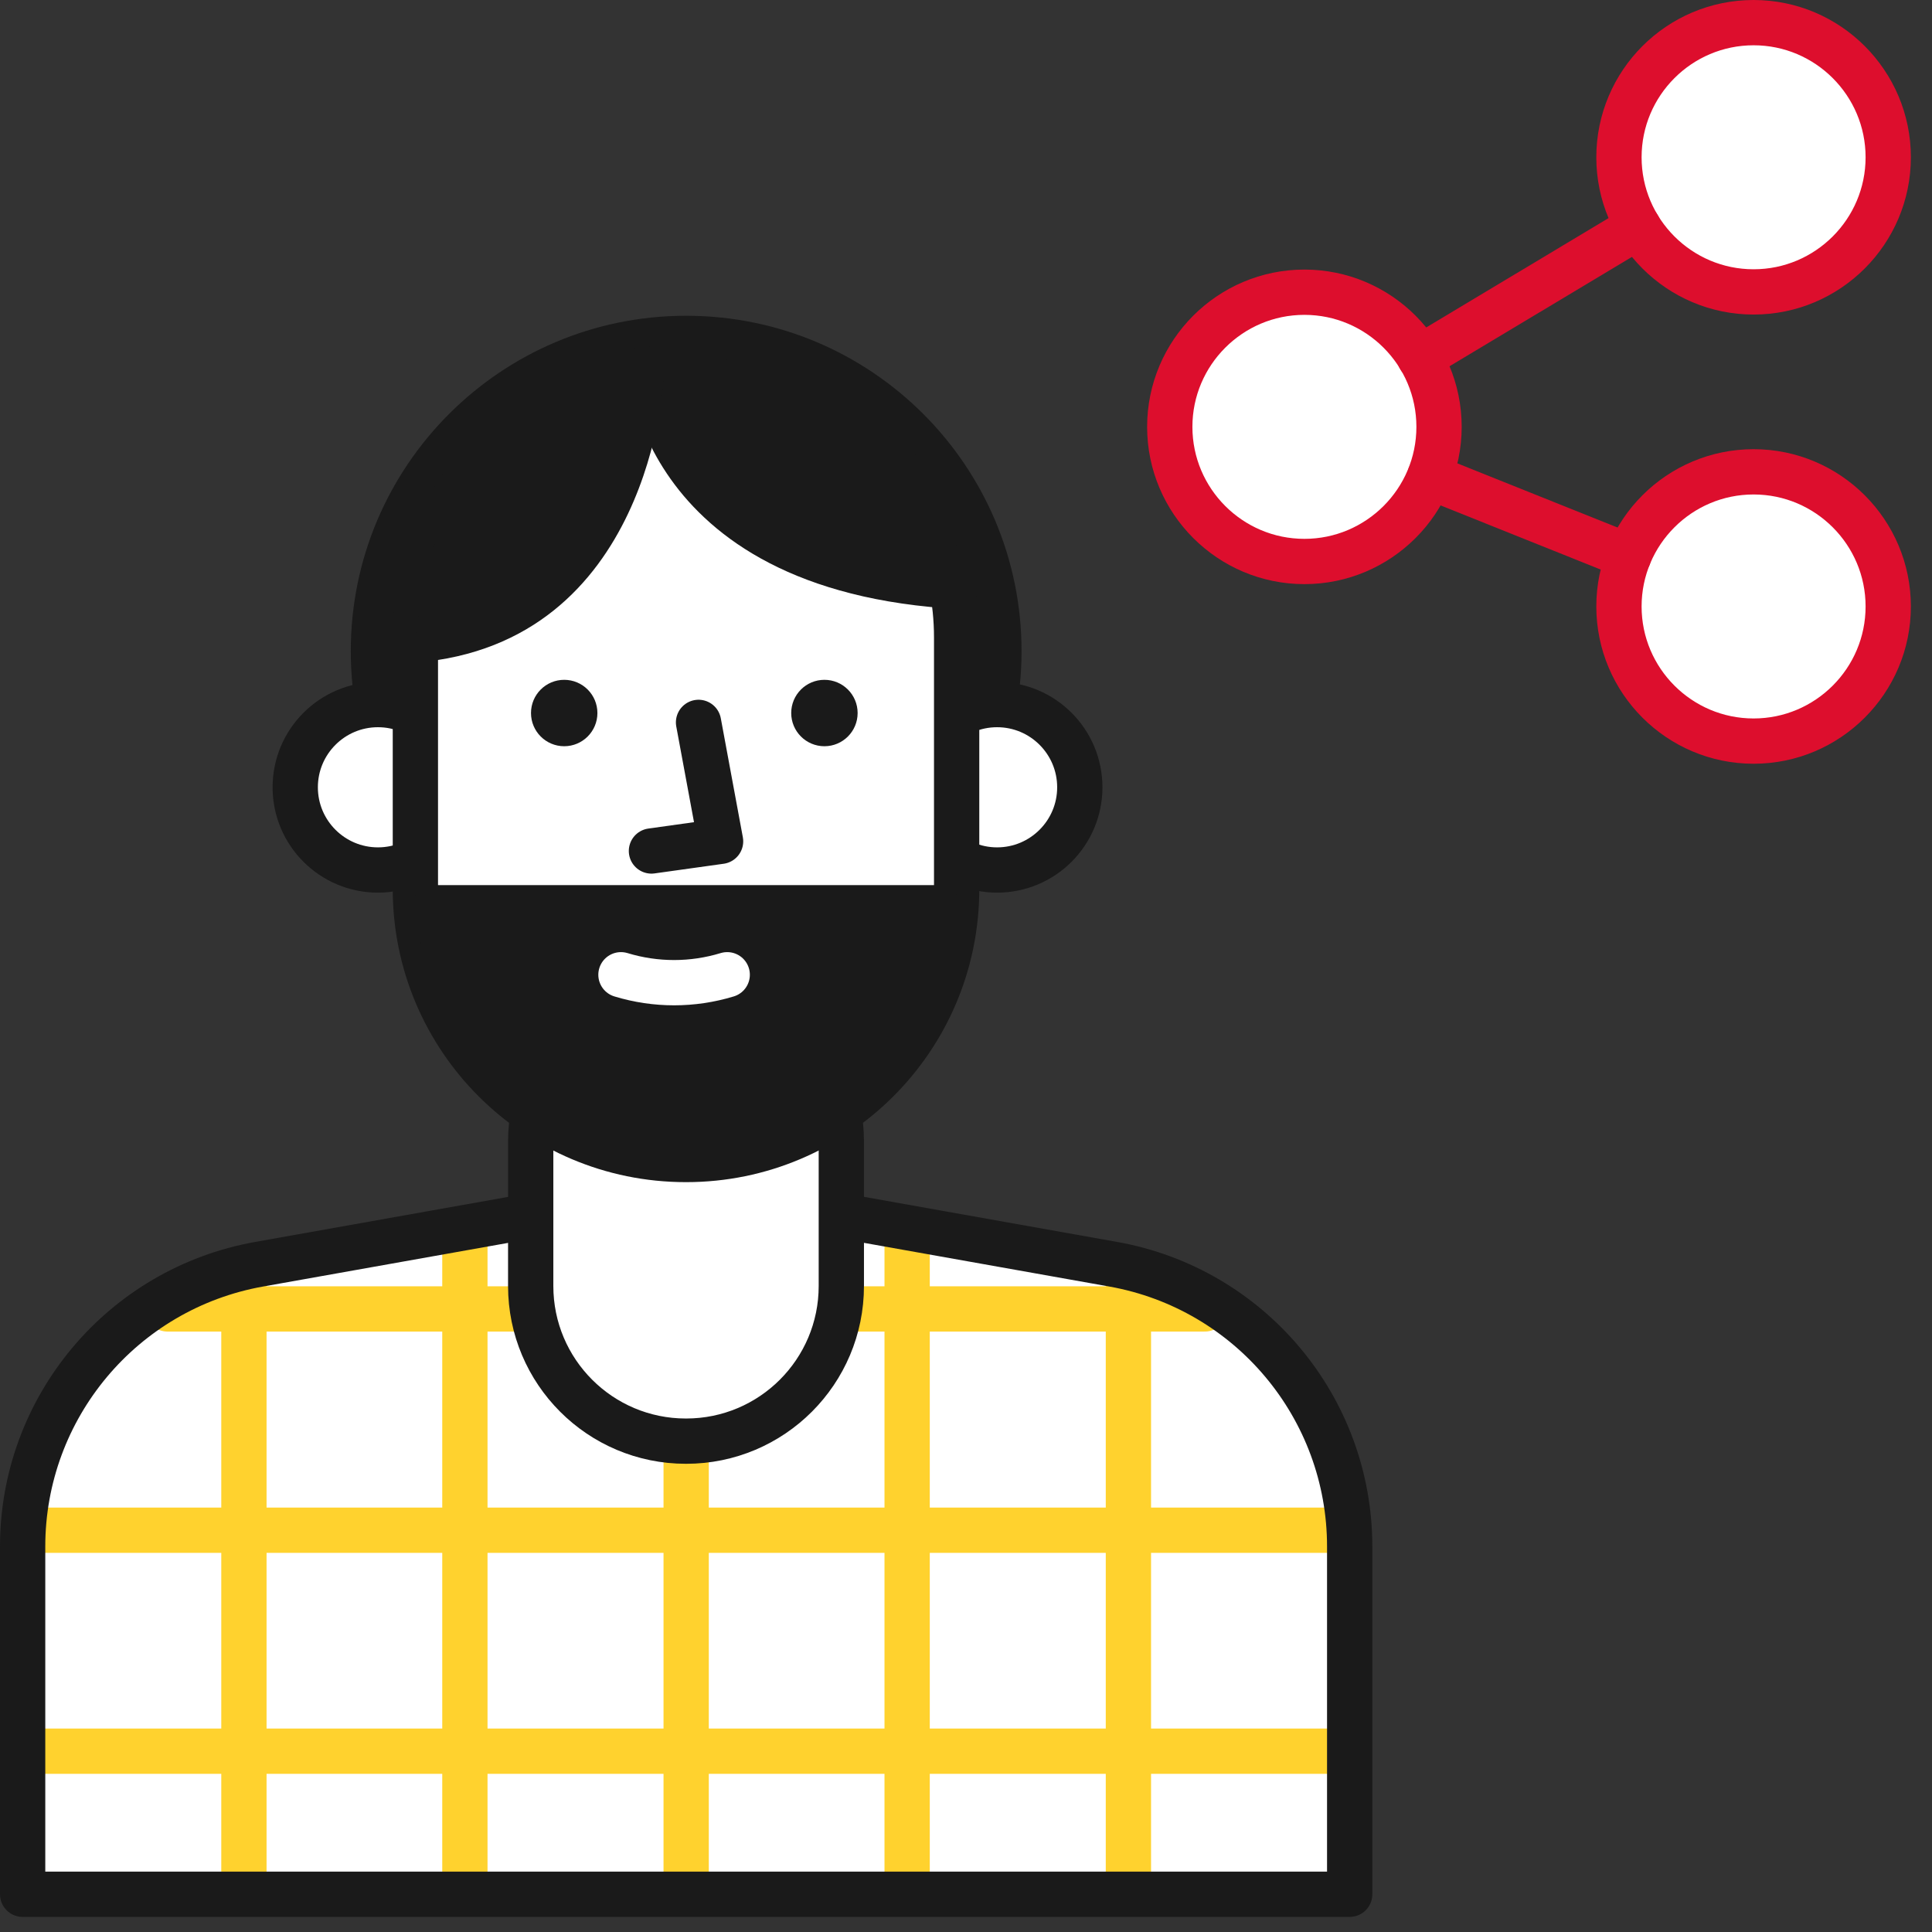
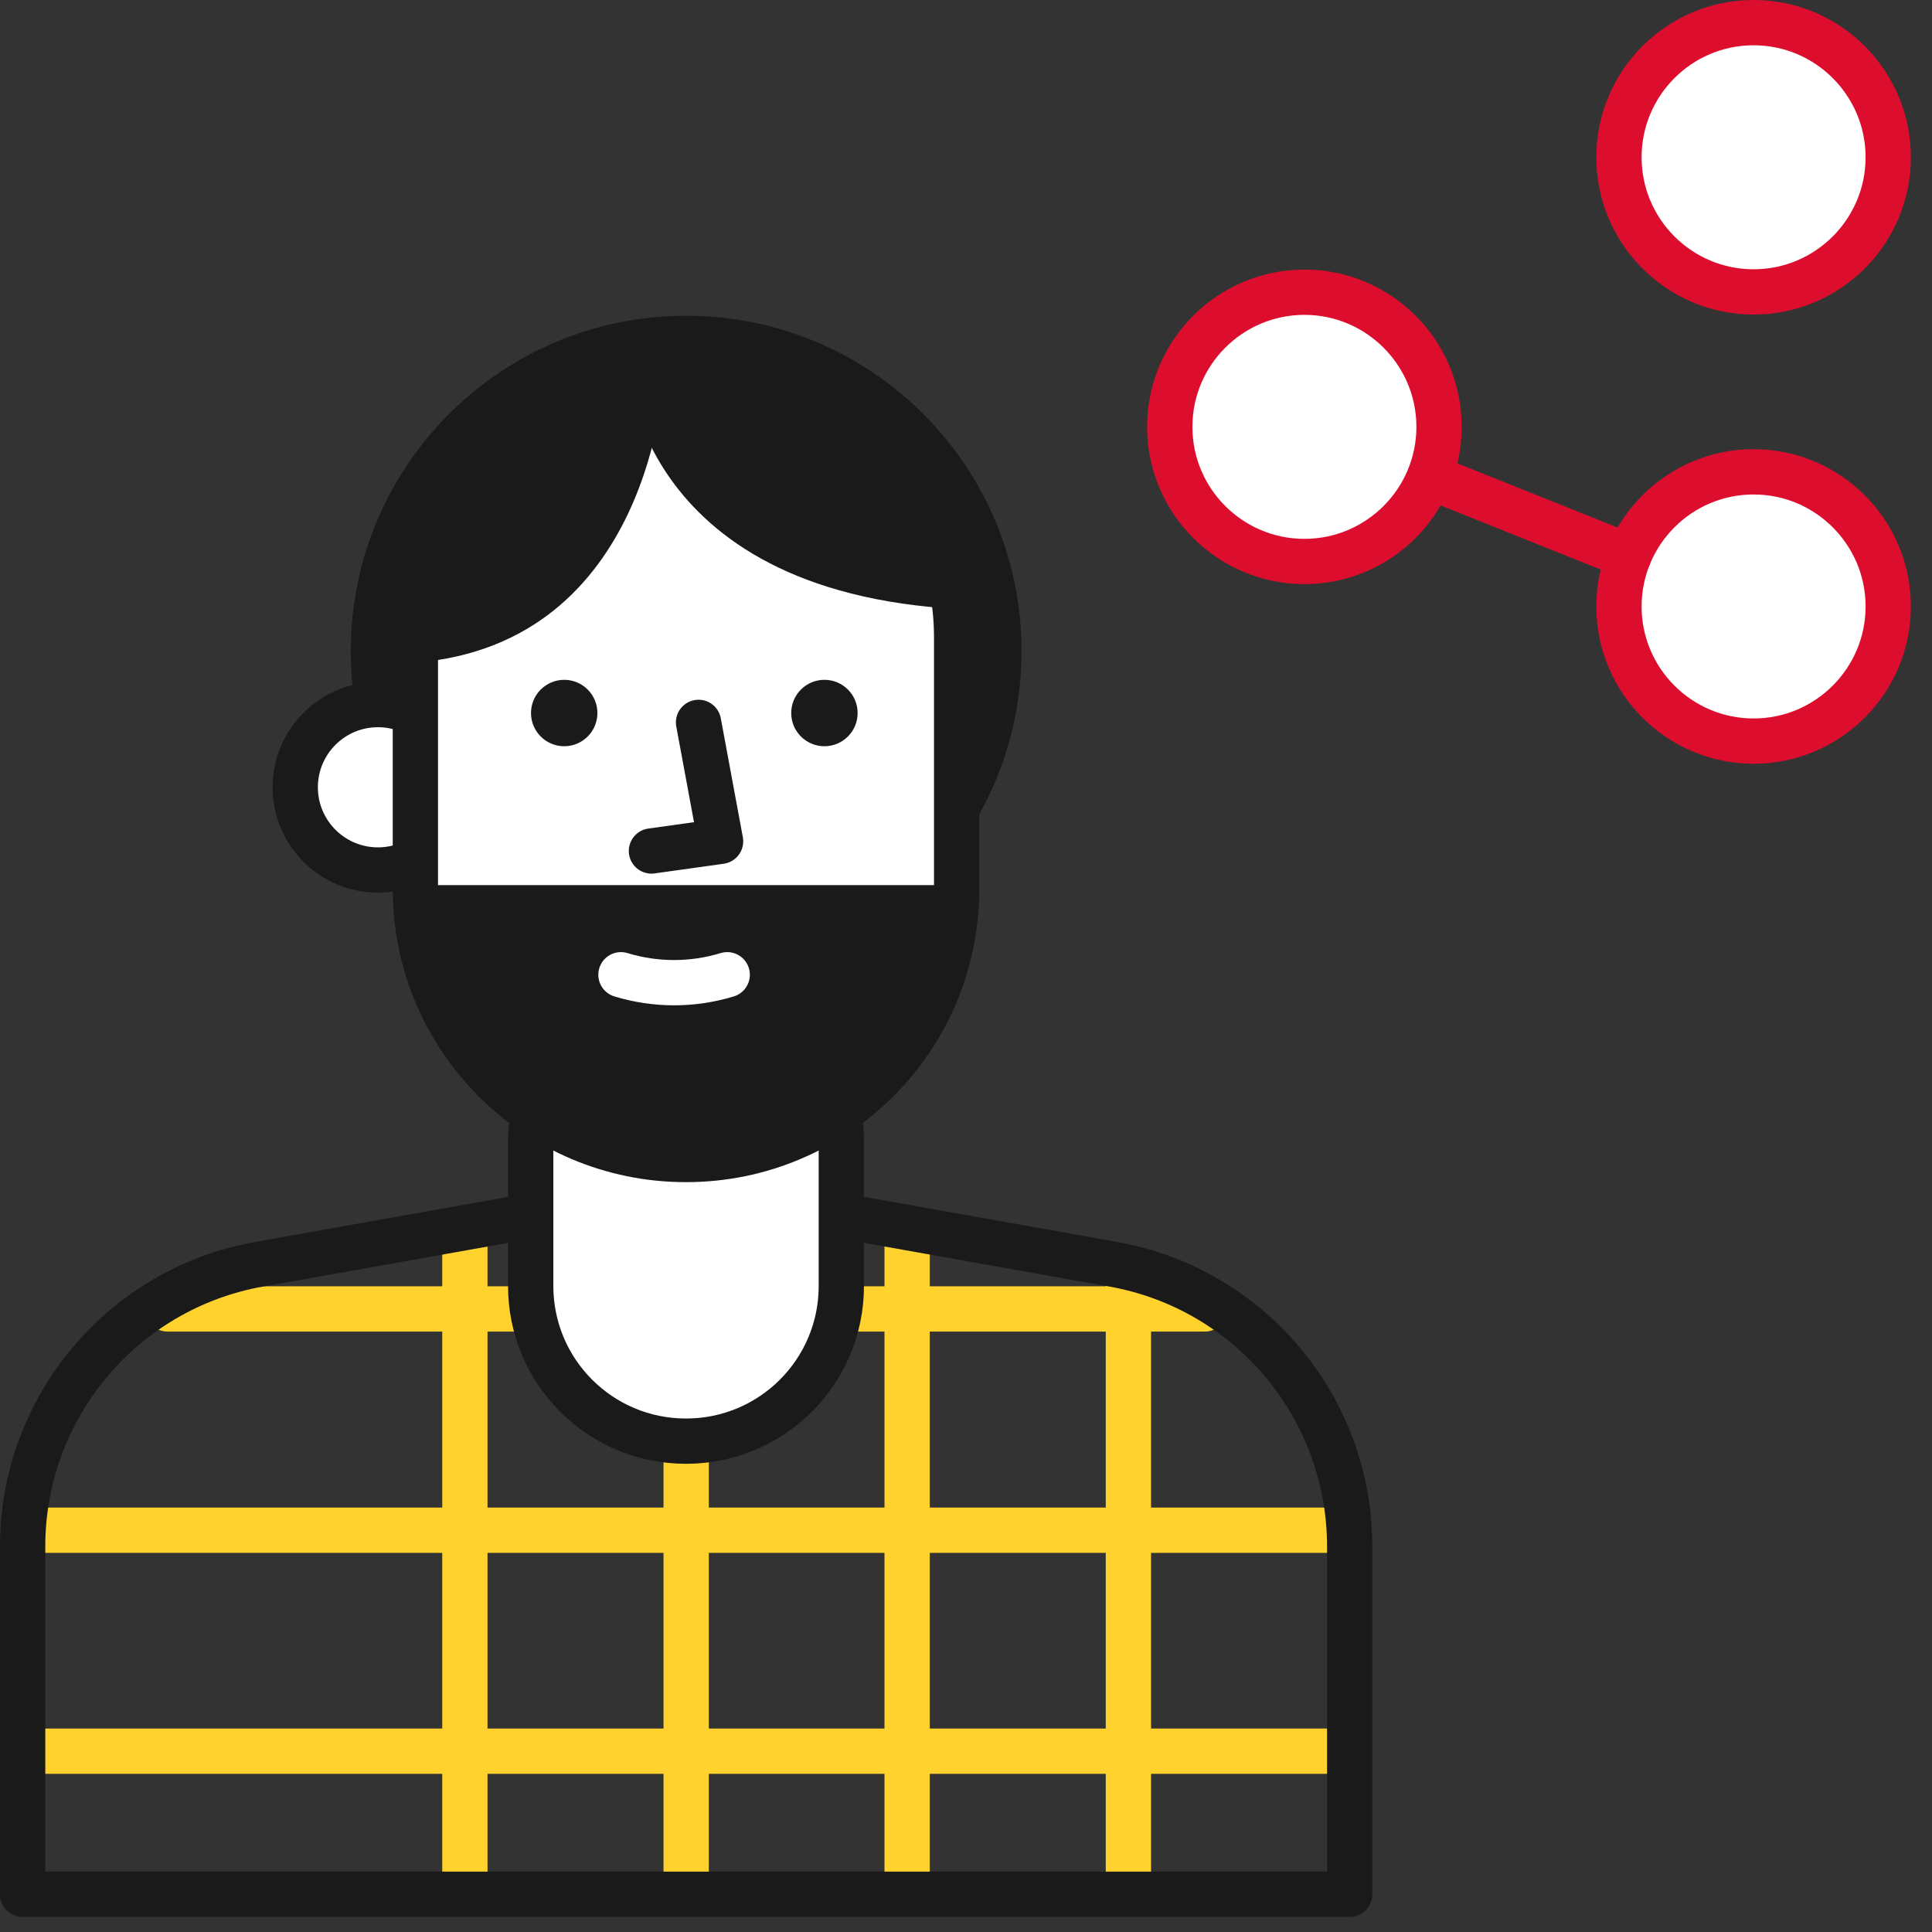
<svg xmlns="http://www.w3.org/2000/svg" width="64" height="64" viewBox="0 0 64 64" fill="none">
  <rect x="0" y="0" width="64" height="64" fill="#333333" stroke="none" />
  <g clip-path="url(#clip0_36_718)">
-     <path d="M38.75 14.14C38.75 16.6 40.75 18.6 43.21 18.6C45.67 18.6 47.67 16.6 47.67 14.14C47.67 11.68 45.67 9.68 43.21 9.68C40.75 9.68 38.75 11.68 38.75 14.14Z" fill="white" stroke="#DD0E2D" stroke-width="1.5" stroke-linecap="round" stroke-linejoin="round" />
+     <path d="M38.75 14.14C38.75 16.6 40.75 18.6 43.21 18.6C45.67 18.6 47.67 16.6 47.67 14.14C47.67 11.68 45.67 9.68 43.21 9.68C40.75 9.68 38.75 11.68 38.75 14.14" fill="white" stroke="#DD0E2D" stroke-width="1.5" stroke-linecap="round" stroke-linejoin="round" />
    <path d="M53.63 20.09C53.63 22.55 55.63 24.55 58.09 24.55C60.55 24.55 62.55 22.55 62.55 20.09C62.55 17.63 60.55 15.63 58.09 15.63C55.63 15.63 53.63 17.63 53.63 20.09Z" fill="white" stroke="#DD0E2D" stroke-width="1.5" stroke-linecap="round" stroke-linejoin="round" />
    <path d="M53.63 5.21C53.63 7.67 55.63 9.67 58.09 9.67C60.55 9.67 62.55 7.67 62.55 5.21C62.55 2.75 60.55 0.75 58.09 0.75C55.63 0.75 53.63 2.75 53.63 5.21Z" fill="white" stroke="#DD0E2D" stroke-width="1.5" stroke-linecap="round" stroke-linejoin="round" />
-     <path d="M47.03 11.85L54.27 7.51" stroke="#DD0E2D" stroke-width="1.5" stroke-linecap="round" stroke-linejoin="round" />
    <path d="M47.36 15.79L53.95 18.43" stroke="#DD0E2D" stroke-width="1.5" stroke-linecap="round" stroke-linejoin="round" />
    <path d="M22.73 32.68C28.866 32.68 33.84 27.706 33.84 21.57C33.84 15.434 28.866 10.46 22.73 10.46C16.594 10.46 11.62 15.434 11.62 21.57C11.62 27.706 16.594 32.68 22.73 32.68Z" fill="#1A1A1A" />
-     <path d="M36.88 41.88L22.73 39.36L8.58 41.88C4.05 42.69 0.75 46.63 0.75 51.23V62.75H44.71V51.23C44.71 46.63 41.41 42.69 36.88 41.88Z" fill="white" />
-     <path d="M8.08 62.32V42.37" stroke="#FFD22E" stroke-width="1.5" stroke-linecap="round" stroke-linejoin="round" />
    <path d="M15.4 62.32V41.08" stroke="#FFD22E" stroke-width="1.5" stroke-linecap="round" stroke-linejoin="round" />
    <path d="M22.73 62.32V48.17" stroke="#FFD22E" stroke-width="1.5" stroke-linecap="round" stroke-linejoin="round" />
    <path d="M30.05 62.32V41.08" stroke="#FFD22E" stroke-width="1.5" stroke-linecap="round" stroke-linejoin="round" />
    <path d="M37.38 62.32V42.37" stroke="#FFD22E" stroke-width="1.5" stroke-linecap="round" stroke-linejoin="round" />
    <path d="M5.55 43.36H39.91" stroke="#FFD22E" stroke-width="1.5" stroke-linecap="round" stroke-linejoin="round" />
    <path d="M1.12 50.69H44.34" stroke="#FFD22E" stroke-width="1.5" stroke-linecap="round" stroke-linejoin="round" />
    <path d="M1.12 58.01H44.34" stroke="#FFD22E" stroke-width="1.5" stroke-linecap="round" stroke-linejoin="round" />
    <path d="M36.88 41.88L22.73 39.36L8.58 41.88C4.05 42.69 0.75 46.63 0.75 51.23V62.75H44.71V51.23C44.71 46.63 41.41 42.69 36.88 41.88Z" stroke="#1A1A1A" stroke-width="1.5" stroke-linecap="round" stroke-linejoin="round" />
    <path d="M22.73 32.68H22.72C19.881 32.68 17.58 34.981 17.58 37.82V42.6C17.58 45.439 19.881 47.74 22.72 47.74H22.73C25.569 47.74 27.87 45.439 27.87 42.6V37.82C27.87 34.981 25.569 32.68 22.73 32.68Z" fill="white" stroke="#1A1A1A" stroke-width="1.5" stroke-linecap="round" stroke-linejoin="round" />
-     <path d="M33.03 28.82C34.543 28.82 35.77 27.593 35.77 26.08C35.77 24.567 34.543 23.34 33.03 23.34C31.517 23.34 30.29 24.567 30.29 26.08C30.29 27.593 31.517 28.82 33.03 28.82Z" fill="white" stroke="#1A1A1A" stroke-width="1.5" stroke-linecap="round" stroke-linejoin="round" />
    <path d="M12.52 28.82C14.033 28.82 15.26 27.593 15.26 26.08C15.26 24.567 14.033 23.34 12.52 23.34C11.007 23.34 9.78 24.567 9.78 26.08C9.78 27.593 11.007 28.82 12.52 28.82Z" fill="white" stroke="#1A1A1A" stroke-width="1.5" stroke-linecap="round" stroke-linejoin="round" />
    <path d="M22.73 12.16H22.72C17.771 12.16 13.76 16.172 13.76 21.12V29.45C13.76 34.398 17.771 38.41 22.72 38.41H22.73C27.678 38.41 31.69 34.398 31.69 29.45V21.12C31.69 16.172 27.678 12.16 22.73 12.16Z" fill="white" stroke="#1A1A1A" stroke-width="1.5" stroke-linecap="round" stroke-linejoin="round" />
    <path d="M23.14 23.93L23.87 27.87L21.58 28.19" stroke="#1A1A1A" stroke-width="1.5" stroke-linecap="round" stroke-linejoin="round" />
    <path d="M18.69 24.72C19.297 24.72 19.79 24.227 19.79 23.62C19.79 23.012 19.297 22.52 18.69 22.52C18.082 22.52 17.59 23.012 17.59 23.62C17.59 24.227 18.082 24.72 18.69 24.72Z" fill="#1A1A1A" />
    <path d="M27.31 24.72C27.918 24.72 28.41 24.227 28.41 23.62C28.41 23.012 27.918 22.52 27.31 22.52C26.702 22.52 26.21 23.012 26.21 23.62C26.21 24.227 26.702 24.72 27.31 24.72Z" fill="#1A1A1A" />
    <path d="M20.79 12.16C20.79 12.16 21.11 19.86 32.31 20.2C32.31 20.2 30.65 10.11 20.79 12.16Z" fill="#1A1A1A" />
    <path d="M21.98 12.56C21.98 12.56 21.58 21.32 13.77 21.95C13.77 21.95 13.46 12.64 21.98 12.56Z" fill="#1A1A1A" />
    <path d="M13.76 29.32V29.45C13.76 34.38 17.79 38.41 22.72 38.41C27.65 38.41 31.68 34.38 31.68 29.45V29.32H13.76Z" fill="#1A1A1A" />
    <path d="M20.57 32.29C21.72 32.64 22.94 32.64 24.09 32.29" stroke="white" stroke-width="1.5" stroke-linecap="round" stroke-linejoin="round" />
  </g>
  <defs>
    <clipPath id="clip0_36_718">
      <rect width="63.3" height="63.5" fill="white" />
    </clipPath>
  </defs>
</svg>